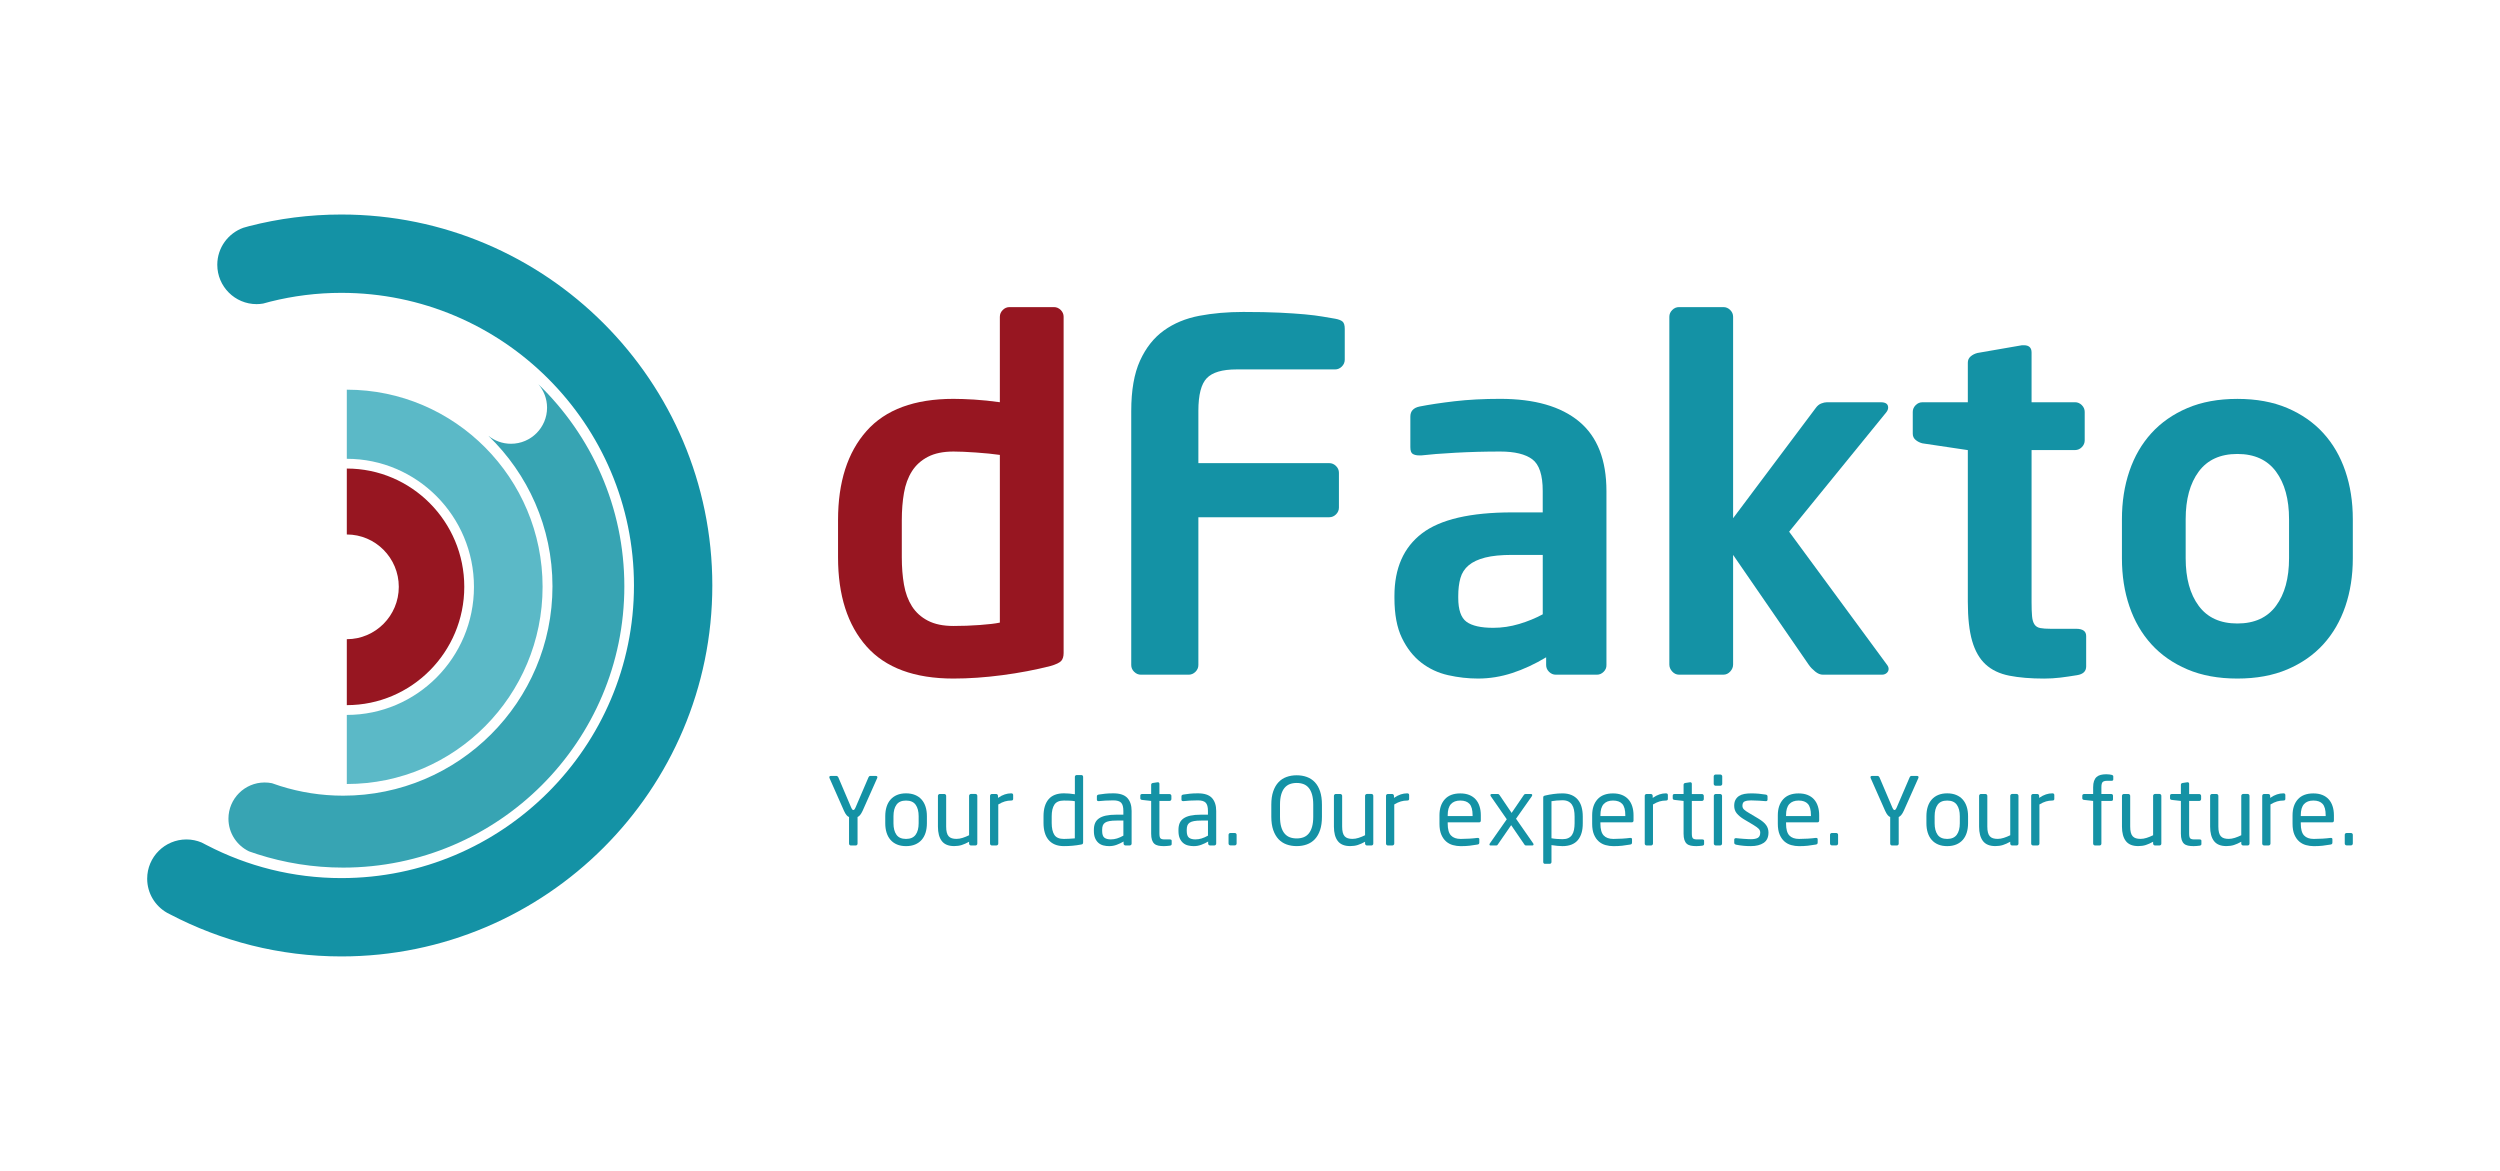
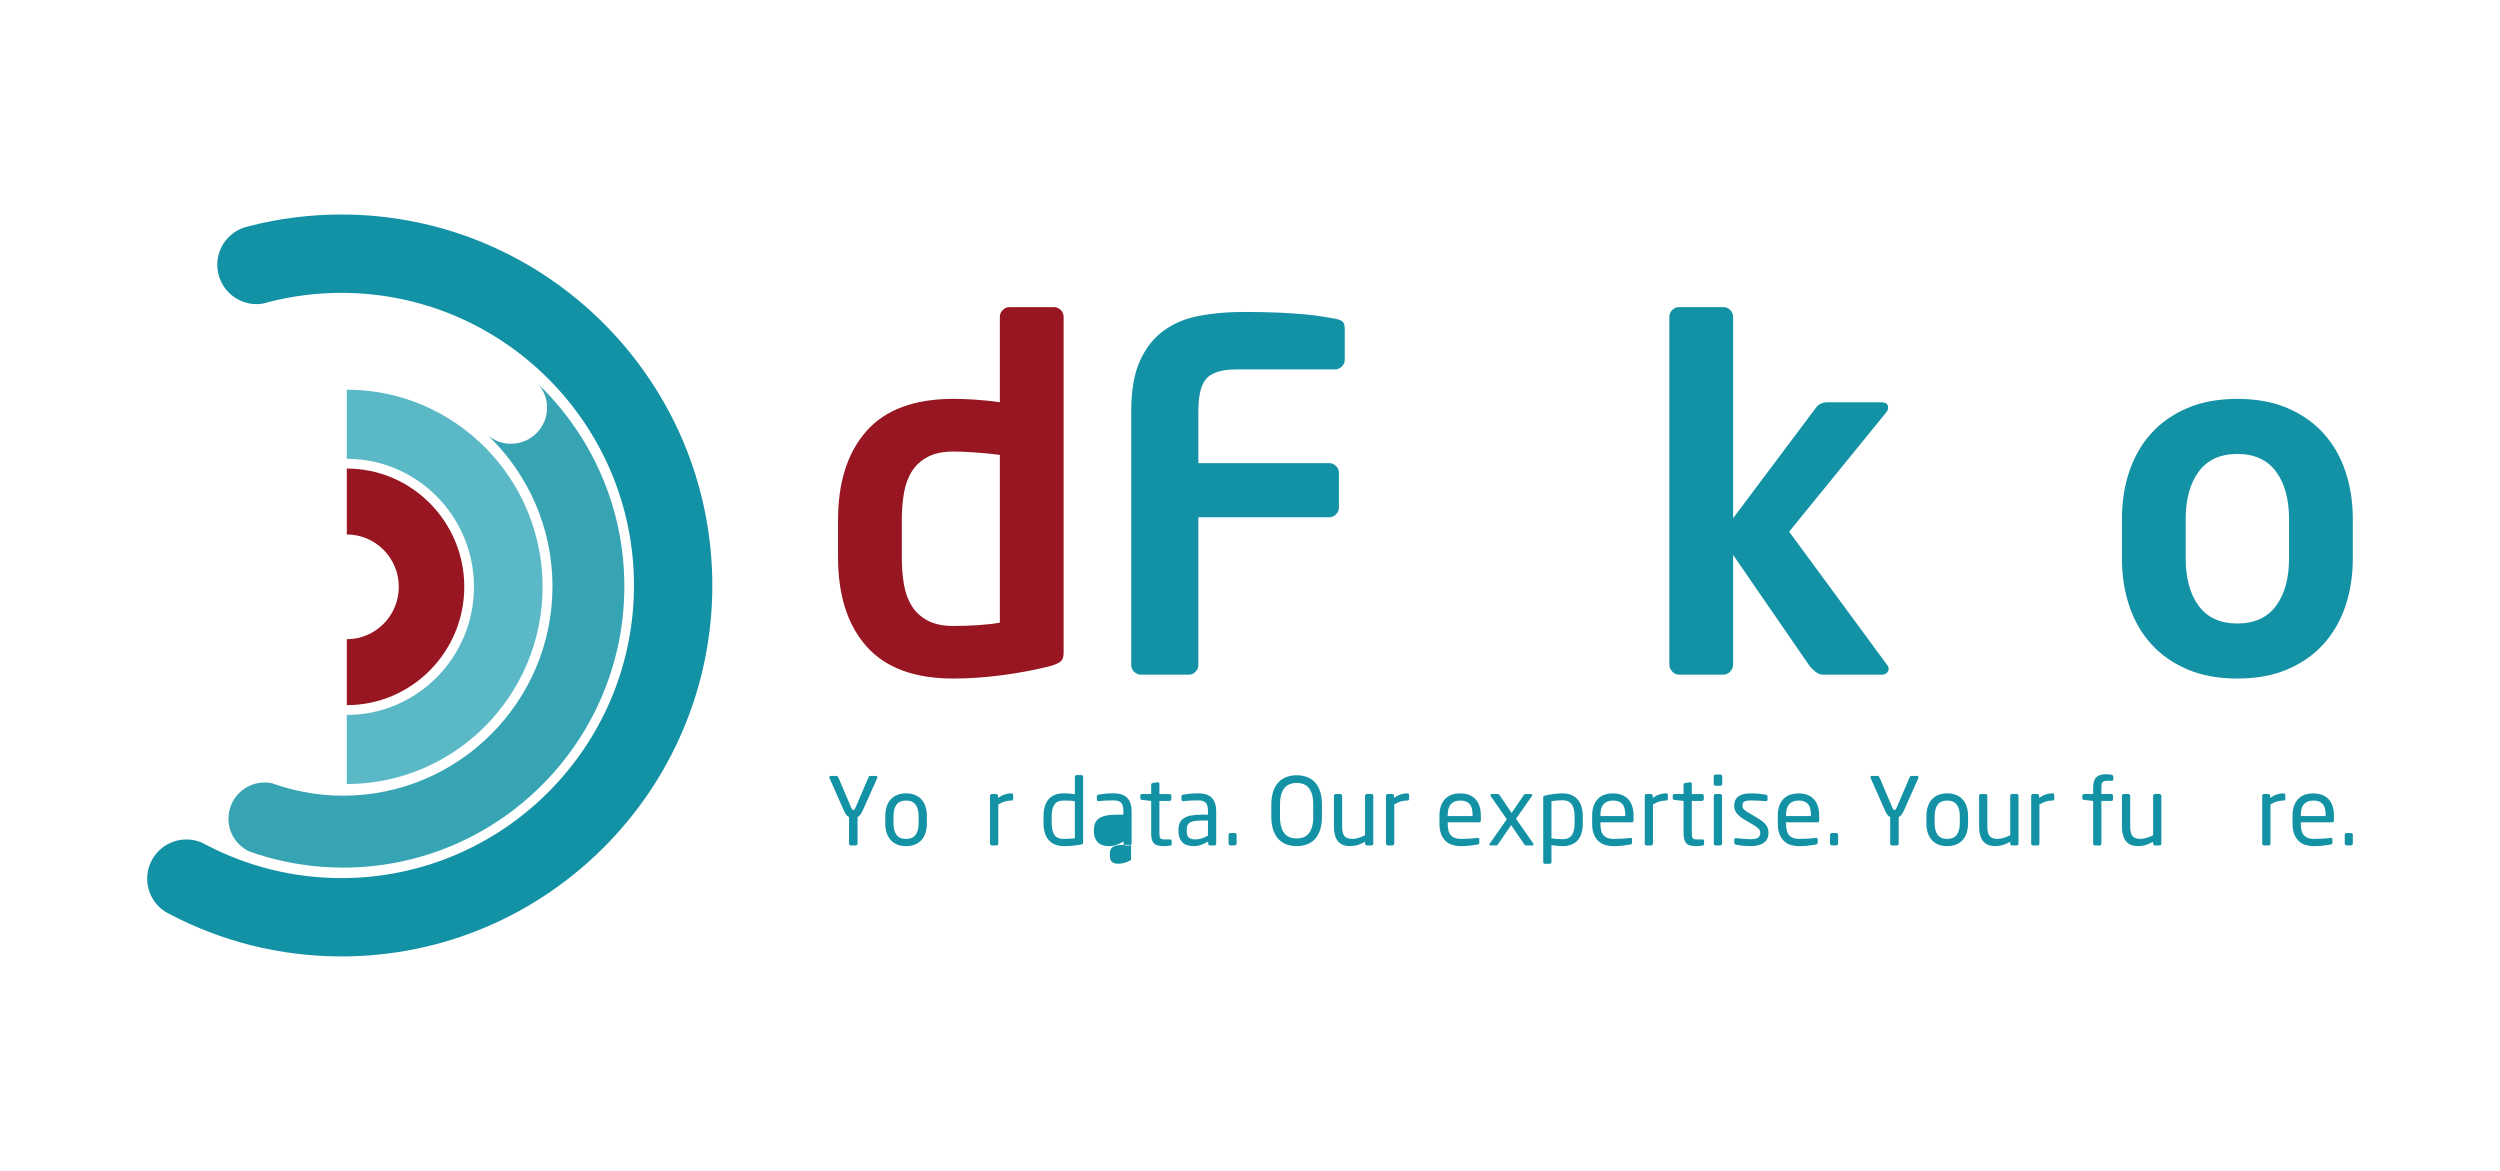
<svg xmlns="http://www.w3.org/2000/svg" version="1.1" x="0px" y="0px" viewBox="0 0 1218.55 570.73" style="enable-background:new 0 0 1218.55 570.73;" xml:space="preserve">
  <style type="text/css">
	.st0{fill:#1492A5;}
	.st1{fill:#971621;}
	.st2{fill:#5BB9C7;}
	.st3{fill:#37A4B3;}
</style>
  <g id="Layer_2">
</g>
  <g id="Layer_1">
    <g>
      <g>
        <g>
          <path class="st0" d="M427.66,378.85c0,0.15-0.05,0.32-0.14,0.5l-7.07,15.87c-0.43,0.91-0.84,1.6-1.23,2.05      c-0.4,0.46-0.81,0.78-1.23,0.96v12.95c0,0.24-0.08,0.46-0.23,0.64c-0.15,0.18-0.35,0.27-0.59,0.27h-2.51      c-0.24,0-0.44-0.09-0.59-0.27c-0.15-0.18-0.23-0.39-0.23-0.64v-12.95c-0.43-0.15-0.84-0.46-1.23-0.93      c-0.4-0.47-0.81-1.16-1.23-2.08l-7.02-15.87c-0.09-0.18-0.14-0.35-0.14-0.5c0-0.43,0.26-0.64,0.78-0.64h2.78      c0.15,0,0.31,0.07,0.48,0.21c0.17,0.14,0.28,0.28,0.34,0.43l6.29,14.78c0.24,0.52,0.44,0.84,0.59,0.98      c0.15,0.14,0.3,0.21,0.46,0.21c0.15,0,0.3-0.07,0.46-0.21c0.15-0.14,0.35-0.46,0.59-0.98l6.34-14.78      c0.06-0.15,0.16-0.3,0.3-0.43s0.3-0.21,0.48-0.21h2.78C427.4,378.21,427.66,378.42,427.66,378.85z" />
          <path class="st0" d="M451.15,405.85c-0.43,1.37-1.06,2.54-1.92,3.51c-0.85,0.97-1.92,1.73-3.19,2.26      c-1.28,0.53-2.75,0.8-4.42,0.8c-1.67,0-3.14-0.27-4.4-0.8c-1.26-0.53-2.32-1.28-3.17-2.26c-0.85-0.97-1.49-2.14-1.92-3.51      c-0.43-1.37-0.64-2.89-0.64-4.56v-3.47c0-1.67,0.21-3.19,0.64-4.56c0.43-1.37,1.06-2.54,1.92-3.51      c0.85-0.97,1.91-1.73,3.17-2.26c1.26-0.53,2.73-0.8,4.4-0.8c1.67,0,3.15,0.27,4.42,0.8c1.28,0.53,2.34,1.28,3.19,2.26      c0.85,0.97,1.49,2.14,1.92,3.51c0.43,1.37,0.64,2.89,0.64,4.56v3.47C451.79,402.96,451.57,404.48,451.15,405.85z M447.77,397.82      c0-2.34-0.49-4.2-1.46-5.56c-0.97-1.37-2.54-2.05-4.7-2.05c-2.13,0-3.68,0.68-4.65,2.03c-0.97,1.35-1.46,3.22-1.46,5.59v3.47      c0,2.34,0.48,4.2,1.44,5.56c0.96,1.37,2.52,2.05,4.67,2.05c2.13,0,3.69-0.68,4.68-2.03c0.99-1.35,1.48-3.22,1.48-5.59V397.82z" />
-           <path class="st0" d="M476.12,411.82c-0.17,0.18-0.37,0.27-0.62,0.27h-2.28c-0.24,0-0.45-0.09-0.62-0.28      c-0.17-0.19-0.25-0.4-0.25-0.65v-0.88c-1.28,0.71-2.46,1.24-3.56,1.59c-1.09,0.35-2.33,0.53-3.69,0.53      c-2.77,0-4.78-0.82-6.04-2.46c-1.26-1.64-1.89-3.98-1.89-7.02v-15.01c0-0.24,0.09-0.46,0.27-0.64s0.39-0.27,0.64-0.27h2.19      c0.24,0,0.46,0.09,0.64,0.27c0.18,0.18,0.27,0.39,0.27,0.64v14.97c0,1.15,0.1,2.12,0.3,2.89c0.2,0.77,0.5,1.39,0.91,1.84      c0.41,0.46,0.94,0.78,1.57,0.98c0.64,0.2,1.38,0.3,2.23,0.3c0.97,0,1.98-0.17,3.01-0.5c1.03-0.33,2.08-0.76,3.15-1.28v-19.21      c0-0.24,0.09-0.45,0.27-0.64c0.18-0.18,0.39-0.27,0.64-0.27h2.23c0.24,0,0.45,0.09,0.62,0.27c0.17,0.18,0.25,0.4,0.25,0.64      v23.26C476.37,411.43,476.29,411.64,476.12,411.82z" />
          <path class="st0" d="M492.88,390.2c-1.06,0-2.09,0.14-3.08,0.43c-0.99,0.29-2.06,0.78-3.22,1.48v19.07      c0,0.24-0.09,0.46-0.27,0.64c-0.18,0.18-0.4,0.27-0.64,0.27h-2.24c-0.24,0-0.45-0.09-0.62-0.27c-0.17-0.18-0.25-0.39-0.25-0.64      v-23.26c0-0.24,0.08-0.46,0.25-0.64c0.17-0.18,0.37-0.27,0.62-0.27h2.14c0.24,0,0.45,0.09,0.62,0.28      c0.17,0.19,0.25,0.4,0.25,0.65v0.97c1.16-0.8,2.26-1.37,3.31-1.71c1.05-0.34,2.09-0.51,3.12-0.51c0.64,0,0.96,0.28,0.96,0.83      v1.89C493.84,389.94,493.52,390.2,492.88,390.2z" />
          <path class="st0" d="M527.75,411.3c-0.11,0.17-0.37,0.28-0.8,0.34c-1.43,0.27-2.84,0.47-4.22,0.59      c-1.38,0.12-2.78,0.18-4.17,0.18c-1.7,0-3.18-0.27-4.42-0.8c-1.25-0.53-2.28-1.29-3.1-2.28c-0.82-0.99-1.43-2.17-1.82-3.56      c-0.4-1.38-0.59-2.93-0.59-4.63v-3.28c0-3.59,0.82-6.35,2.46-8.28c1.64-1.93,4.13-2.9,7.48-2.9c0.7,0,1.54,0.04,2.53,0.11      c0.99,0.08,1.92,0.19,2.81,0.34v-8.48c0-0.24,0.08-0.45,0.25-0.62c0.17-0.17,0.37-0.25,0.62-0.25h2.33      c0.24,0,0.44,0.08,0.59,0.25c0.15,0.17,0.23,0.37,0.23,0.62v31.93C527.91,410.89,527.85,411.13,527.75,411.3z M523.89,390.52      c-0.76-0.15-1.66-0.24-2.69-0.27c-1.03-0.03-1.92-0.05-2.65-0.05c-2.22,0-3.76,0.67-4.63,2.01c-0.87,1.34-1.3,3.22-1.3,5.66      v3.28c0,2.49,0.43,4.41,1.28,5.75c0.85,1.34,2.4,2.01,4.65,2.01c0.79,0,1.68-0.03,2.67-0.09c0.99-0.06,1.88-0.12,2.67-0.18      V390.52z" />
-           <path class="st0" d="M551.3,411.82c-0.18,0.18-0.4,0.27-0.64,0.27h-2.1c-0.24,0-0.46-0.09-0.64-0.27      c-0.18-0.18-0.27-0.39-0.27-0.64v-1c-1.09,0.64-2.22,1.17-3.38,1.6c-1.16,0.43-2.37,0.64-3.65,0.64c-0.97,0-1.91-0.11-2.81-0.34      c-0.9-0.23-1.69-0.63-2.37-1.21c-0.68-0.58-1.23-1.34-1.64-2.28c-0.41-0.94-0.62-2.13-0.62-3.56v-0.55      c0-1.25,0.19-2.33,0.57-3.24c0.38-0.91,1-1.68,1.87-2.3c0.87-0.62,2-1.09,3.4-1.39c1.4-0.3,3.12-0.46,5.15-0.46h3.38v-1.82      c0-1.92-0.36-3.25-1.09-4.01c-0.73-0.76-1.99-1.14-3.79-1.14c-1.49,0-2.8,0.04-3.92,0.11c-1.13,0.08-2.14,0.16-3.06,0.25h-0.23      c-0.21,0-0.4-0.05-0.57-0.14c-0.17-0.09-0.25-0.29-0.25-0.59v-1.6c0-0.49,0.32-0.78,0.96-0.87c0.94-0.15,1.97-0.29,3.08-0.41      c1.11-0.12,2.44-0.18,3.99-0.18c3.16,0,5.43,0.75,6.82,2.26c1.38,1.51,2.08,3.61,2.08,6.32v15.92      C551.58,411.43,551.49,411.64,551.3,411.82z M547.56,399.96h-3.38c-1.37,0-2.51,0.08-3.42,0.25c-0.91,0.17-1.63,0.43-2.14,0.78      c-0.52,0.35-0.88,0.81-1.09,1.37c-0.21,0.56-0.32,1.25-0.32,2.08v0.55c0,1.64,0.36,2.74,1.09,3.31c0.73,0.56,1.76,0.84,3.1,0.84      c1.06,0,2.08-0.15,3.06-0.46c0.97-0.3,2.01-0.76,3.1-1.37V399.96z" />
+           <path class="st0" d="M551.3,411.82c-0.18,0.18-0.4,0.27-0.64,0.27h-2.1c-0.24,0-0.46-0.09-0.64-0.27      c-0.18-0.18-0.27-0.39-0.27-0.64v-1c-1.09,0.64-2.22,1.17-3.38,1.6c-1.16,0.43-2.37,0.64-3.65,0.64c-0.97,0-1.91-0.11-2.81-0.34      c-0.9-0.23-1.69-0.63-2.37-1.21c-0.68-0.58-1.23-1.34-1.64-2.28c-0.41-0.94-0.62-2.13-0.62-3.56v-0.55      c0-1.25,0.19-2.33,0.57-3.24c0.38-0.91,1-1.68,1.87-2.3c0.87-0.62,2-1.09,3.4-1.39c1.4-0.3,3.12-0.46,5.15-0.46h3.38v-1.82      c0-1.92-0.36-3.25-1.09-4.01c-0.73-0.76-1.99-1.14-3.79-1.14c-1.49,0-2.8,0.04-3.92,0.11c-1.13,0.08-2.14,0.16-3.06,0.25h-0.23      c-0.21,0-0.4-0.05-0.57-0.14c-0.17-0.09-0.25-0.29-0.25-0.59v-1.6c0-0.49,0.32-0.78,0.96-0.87c0.94-0.15,1.97-0.29,3.08-0.41      c1.11-0.12,2.44-0.18,3.99-0.18c3.16,0,5.43,0.75,6.82,2.26c1.38,1.51,2.08,3.61,2.08,6.32v15.92      C551.58,411.43,551.49,411.64,551.3,411.82z h-3.38c-1.37,0-2.51,0.08-3.42,0.25c-0.91,0.17-1.63,0.43-2.14,0.78      c-0.52,0.35-0.88,0.81-1.09,1.37c-0.21,0.56-0.32,1.25-0.32,2.08v0.55c0,1.64,0.36,2.74,1.09,3.31c0.73,0.56,1.76,0.84,3.1,0.84      c1.06,0,2.08-0.15,3.06-0.46c0.97-0.3,2.01-0.76,3.1-1.37V399.96z" />
          <path class="st0" d="M570.28,412.19c-0.46,0.06-0.96,0.11-1.51,0.16c-0.55,0.05-1.03,0.07-1.46,0.07      c-1.03,0-1.95-0.08-2.74-0.25c-0.79-0.17-1.44-0.48-1.94-0.93c-0.5-0.46-0.88-1.08-1.14-1.87c-0.26-0.79-0.39-1.81-0.39-3.06      v-15.92l-4.42-0.5c-0.58-0.06-0.87-0.33-0.87-0.82v-1.23c0-0.55,0.29-0.82,0.87-0.82h4.42v-4.47c0-0.52,0.27-0.82,0.82-0.91      l2.37-0.36h0.14c0.18,0,0.34,0.07,0.48,0.21c0.14,0.14,0.21,0.33,0.21,0.57v4.97h4.93c0.24,0,0.46,0.09,0.64,0.27      c0.18,0.18,0.27,0.4,0.27,0.64v1.55c0,0.24-0.09,0.46-0.27,0.64c-0.18,0.18-0.4,0.27-0.64,0.27h-4.93v15.88      c0,1.24,0.18,2.03,0.55,2.37c0.36,0.33,1,0.5,1.92,0.5h2.55c0.64,0,0.96,0.22,0.96,0.65v1.62      C571.1,411.83,570.82,412.09,570.28,412.19z" />
          <path class="st0" d="M592.53,411.82c-0.18,0.18-0.4,0.27-0.64,0.27h-2.1c-0.24,0-0.46-0.09-0.64-0.27      c-0.18-0.18-0.27-0.39-0.27-0.64v-1c-1.09,0.64-2.22,1.17-3.38,1.6c-1.16,0.43-2.37,0.64-3.65,0.64c-0.97,0-1.91-0.11-2.81-0.34      c-0.9-0.23-1.69-0.63-2.37-1.21c-0.68-0.58-1.23-1.34-1.64-2.28c-0.41-0.94-0.62-2.13-0.62-3.56v-0.55      c0-1.25,0.19-2.33,0.57-3.24c0.38-0.91,1-1.68,1.87-2.3c0.87-0.62,2-1.09,3.4-1.39c1.4-0.3,3.12-0.46,5.15-0.46h3.38v-1.82      c0-1.92-0.36-3.25-1.09-4.01c-0.73-0.76-1.99-1.14-3.79-1.14c-1.49,0-2.8,0.04-3.92,0.11c-1.13,0.08-2.14,0.16-3.06,0.25h-0.23      c-0.21,0-0.4-0.05-0.57-0.14c-0.17-0.09-0.25-0.29-0.25-0.59v-1.6c0-0.49,0.32-0.78,0.96-0.87c0.94-0.15,1.97-0.29,3.08-0.41      c1.11-0.12,2.44-0.18,3.99-0.18c3.16,0,5.43,0.75,6.82,2.26c1.38,1.51,2.08,3.61,2.08,6.32v15.92      C592.81,411.43,592.72,411.64,592.53,411.82z M588.79,399.96h-3.38c-1.37,0-2.51,0.08-3.42,0.25c-0.91,0.17-1.63,0.43-2.14,0.78      c-0.52,0.35-0.88,0.81-1.09,1.37c-0.21,0.56-0.32,1.25-0.32,2.08v0.55c0,1.64,0.36,2.74,1.09,3.31c0.73,0.56,1.76,0.84,3.1,0.84      c1.06,0,2.08-0.15,3.06-0.46c0.97-0.3,2.01-0.76,3.1-1.37V399.96z" />
          <path class="st0" d="M602.5,411.78c-0.17,0.18-0.37,0.27-0.62,0.27h-2.19c-0.24,0-0.45-0.09-0.62-0.27      c-0.17-0.18-0.25-0.39-0.25-0.64v-4.24c0-0.24,0.08-0.45,0.25-0.62c0.17-0.17,0.37-0.25,0.62-0.25h2.19      c0.24,0,0.45,0.08,0.62,0.25c0.17,0.17,0.25,0.37,0.25,0.62v4.24C602.75,411.38,602.67,411.59,602.5,411.78z" />
          <path class="st0" d="M643.43,404.59c-0.61,1.81-1.46,3.29-2.55,4.45c-1.09,1.16-2.39,2.01-3.9,2.55      c-1.5,0.55-3.15,0.82-4.95,0.82c-1.79,0-3.44-0.27-4.95-0.82c-1.51-0.55-2.81-1.4-3.9-2.55c-1.09-1.16-1.95-2.64-2.58-4.45      c-0.62-1.81-0.94-3.98-0.94-6.5v-5.88c0-2.52,0.31-4.69,0.94-6.5c0.62-1.81,1.48-3.29,2.58-4.45c1.09-1.16,2.39-2.01,3.9-2.55      c1.51-0.55,3.15-0.82,4.95-0.82c1.79,0,3.44,0.27,4.95,0.82c1.51,0.55,2.81,1.4,3.9,2.55c1.09,1.16,1.95,2.64,2.55,4.45      c0.61,1.81,0.91,3.98,0.91,6.5v5.88C644.35,400.62,644.04,402.78,643.43,404.59z M640.1,392.21c0-1.92-0.19-3.54-0.57-4.88      c-0.38-1.34-0.91-2.43-1.61-3.28c-0.7-0.85-1.54-1.47-2.54-1.85c-1-0.38-2.12-0.57-3.36-0.57c-1.24,0-2.36,0.19-3.36,0.57      c-1,0.38-1.85,1-2.56,1.85c-0.71,0.85-1.25,1.95-1.63,3.28c-0.38,1.34-0.57,2.96-0.57,4.88v5.88c0,1.92,0.19,3.54,0.57,4.88      c0.38,1.34,0.92,2.43,1.63,3.28c0.71,0.85,1.56,1.47,2.56,1.85c1,0.38,2.12,0.57,3.36,0.57c1.24,0,2.36-0.19,3.36-0.57      c1-0.38,1.84-1,2.54-1.85c0.7-0.85,1.23-1.95,1.61-3.28c0.38-1.34,0.57-2.96,0.57-4.88V392.21z" />
          <path class="st0" d="M669.13,411.82c-0.17,0.18-0.37,0.27-0.62,0.27h-2.28c-0.24,0-0.45-0.09-0.62-0.28      c-0.17-0.19-0.25-0.4-0.25-0.65v-0.88c-1.28,0.71-2.46,1.24-3.56,1.59c-1.09,0.35-2.33,0.53-3.69,0.53      c-2.77,0-4.78-0.82-6.04-2.46c-1.26-1.64-1.89-3.98-1.89-7.02v-15.01c0-0.24,0.09-0.46,0.27-0.64c0.18-0.18,0.39-0.27,0.64-0.27      h2.19c0.24,0,0.46,0.09,0.64,0.27c0.18,0.18,0.27,0.39,0.27,0.64v14.97c0,1.15,0.1,2.12,0.3,2.89c0.2,0.77,0.5,1.39,0.91,1.84      c0.41,0.46,0.94,0.78,1.57,0.98c0.64,0.2,1.38,0.3,2.23,0.3c0.97,0,1.98-0.17,3.01-0.5c1.03-0.33,2.08-0.76,3.15-1.28v-19.21      c0-0.24,0.09-0.45,0.27-0.64c0.18-0.18,0.39-0.27,0.64-0.27h2.23c0.24,0,0.45,0.09,0.62,0.27c0.17,0.18,0.25,0.4,0.25,0.64      v23.26C669.38,411.43,669.3,411.64,669.13,411.82z" />
          <path class="st0" d="M685.89,390.2c-1.06,0-2.09,0.14-3.08,0.43c-0.99,0.29-2.06,0.78-3.22,1.48v19.07      c0,0.24-0.09,0.46-0.27,0.64c-0.18,0.18-0.4,0.27-0.64,0.27h-2.24c-0.24,0-0.45-0.09-0.62-0.27c-0.17-0.18-0.25-0.39-0.25-0.64      v-23.26c0-0.24,0.08-0.46,0.25-0.64c0.17-0.18,0.37-0.27,0.62-0.27h2.14c0.24,0,0.45,0.09,0.62,0.28      c0.17,0.19,0.25,0.4,0.25,0.65v0.97c1.16-0.8,2.26-1.37,3.31-1.71c1.05-0.34,2.09-0.51,3.12-0.51c0.64,0,0.96,0.28,0.96,0.83      v1.89C686.85,389.94,686.53,390.2,685.89,390.2z" />
          <path class="st0" d="M720.92,400.83h-15.28v0.64c0,2.71,0.53,4.62,1.6,5.75c1.06,1.13,2.65,1.69,4.74,1.69      c1.34,0,2.76-0.05,4.26-0.14c1.51-0.09,2.79-0.21,3.85-0.36h0.23c0.18,0,0.35,0.05,0.5,0.14c0.15,0.09,0.23,0.26,0.23,0.5v1.55      c0,0.3-0.06,0.54-0.18,0.71c-0.12,0.17-0.36,0.28-0.73,0.34c-1.31,0.24-2.61,0.43-3.9,0.57c-1.29,0.14-2.71,0.21-4.26,0.21      c-1.31,0-2.58-0.18-3.83-0.52c-1.25-0.35-2.35-0.94-3.31-1.78c-0.96-0.84-1.73-1.95-2.33-3.35c-0.59-1.4-0.89-3.16-0.89-5.29      v-4.1c0-3.28,0.87-5.88,2.6-7.8c1.73-1.92,4.24-2.87,7.53-2.87c1.67,0,3.13,0.25,4.38,0.75c1.25,0.5,2.29,1.22,3.12,2.14      c0.84,0.93,1.47,2.05,1.89,3.38c0.43,1.32,0.64,2.79,0.64,4.4v2.46C721.79,400.5,721.5,400.83,720.92,400.83z M717.77,397.36      c0-2.58-0.5-4.42-1.49-5.52c-0.99-1.09-2.5-1.64-4.51-1.64c-1.98,0-3.5,0.58-4.55,1.73c-1.05,1.16-1.58,2.96-1.58,5.43v0.41      h12.13V397.36z" />
          <path class="st0" d="M747.47,411.59c0,0.33-0.2,0.5-0.59,0.5h-3.15c-0.27,0-0.49-0.12-0.64-0.36l-6.52-9.53l-6.52,9.44      c-0.15,0.21-0.27,0.34-0.34,0.39c-0.08,0.05-0.22,0.07-0.43,0.07h-2.74c-0.36,0-0.55-0.15-0.55-0.46c0-0.21,0.08-0.41,0.23-0.59      l8.21-11.72l-7.75-11.17c-0.15-0.24-0.23-0.44-0.23-0.59c0-0.36,0.23-0.55,0.68-0.55h2.96c0.18,0,0.34,0.05,0.48,0.14      c0.14,0.09,0.28,0.26,0.43,0.5l5.79,8.57l5.84-8.57c0.21-0.3,0.37-0.49,0.48-0.55c0.11-0.06,0.27-0.09,0.48-0.09h2.65      c0.4,0,0.59,0.18,0.59,0.55c0,0.15-0.08,0.35-0.23,0.59l-7.66,10.9l8.35,12C747.4,411.2,747.47,411.38,747.47,411.59z" />
          <path class="st0" d="M769.04,409.52c-1.64,1.93-4.14,2.9-7.48,2.9c-0.7,0-1.54-0.05-2.53-0.14c-0.99-0.09-1.92-0.21-2.81-0.36      v8.26c0,0.24-0.08,0.45-0.25,0.62c-0.17,0.17-0.37,0.25-0.62,0.25h-2.33c-0.24,0-0.44-0.08-0.59-0.25      c-0.15-0.17-0.23-0.37-0.23-0.62v-31.38c0-0.3,0.05-0.53,0.16-0.68c0.11-0.15,0.37-0.27,0.8-0.36c1.22-0.3,2.57-0.55,4.06-0.75      c1.49-0.2,2.93-0.3,4.33-0.3c1.7,0,3.18,0.27,4.42,0.8c1.25,0.53,2.28,1.28,3.1,2.26c0.82,0.97,1.43,2.16,1.82,3.56      c0.39,1.4,0.59,2.95,0.59,4.65v3.28C771.5,404.83,770.68,407.59,769.04,409.52z M767.49,397.96c0-1.19-0.1-2.26-0.3-3.24      c-0.2-0.97-0.52-1.8-0.98-2.49c-0.46-0.68-1.06-1.22-1.82-1.6c-0.76-0.38-1.7-0.57-2.83-0.57c-0.97,0-1.95,0.05-2.92,0.14      c-0.97,0.09-1.78,0.2-2.42,0.32v18.06c0.76,0.15,1.66,0.27,2.69,0.34c1.03,0.08,1.92,0.11,2.65,0.11c1.12,0,2.07-0.17,2.83-0.52      c0.76-0.35,1.37-0.86,1.82-1.53c0.46-0.67,0.78-1.49,0.98-2.46c0.2-0.97,0.3-2.07,0.3-3.28V397.96z" />
          <path class="st0" d="M795.35,400.83h-15.28v0.64c0,2.71,0.53,4.62,1.6,5.75c1.06,1.13,2.65,1.69,4.74,1.69      c1.34,0,2.76-0.05,4.26-0.14c1.51-0.09,2.79-0.21,3.85-0.36h0.23c0.18,0,0.35,0.05,0.5,0.14c0.15,0.09,0.23,0.26,0.23,0.5v1.55      c0,0.3-0.06,0.54-0.18,0.71c-0.12,0.17-0.36,0.28-0.73,0.34c-1.31,0.24-2.61,0.43-3.9,0.57c-1.29,0.14-2.71,0.21-4.26,0.21      c-1.31,0-2.58-0.18-3.83-0.52c-1.25-0.35-2.35-0.94-3.31-1.78c-0.96-0.84-1.73-1.95-2.33-3.35c-0.59-1.4-0.89-3.16-0.89-5.29      v-4.1c0-3.28,0.87-5.88,2.6-7.8c1.73-1.92,4.24-2.87,7.53-2.87c1.67,0,3.13,0.25,4.38,0.75c1.25,0.5,2.29,1.22,3.12,2.14      c0.84,0.93,1.47,2.05,1.89,3.38c0.43,1.32,0.64,2.79,0.64,4.4v2.46C796.22,400.5,795.93,400.83,795.35,400.83z M792.21,397.36      c0-2.58-0.5-4.42-1.49-5.52c-0.99-1.09-2.5-1.64-4.51-1.64c-1.98,0-3.5,0.58-4.55,1.73c-1.05,1.16-1.58,2.96-1.58,5.43v0.41      h12.13V397.36z" />
          <path class="st0" d="M812,390.2c-1.06,0-2.09,0.14-3.08,0.43c-0.99,0.29-2.06,0.78-3.22,1.48v19.07c0,0.24-0.09,0.46-0.27,0.64      c-0.18,0.18-0.4,0.27-0.64,0.27h-2.24c-0.24,0-0.45-0.09-0.62-0.27c-0.17-0.18-0.25-0.39-0.25-0.64v-23.26      c0-0.24,0.08-0.46,0.25-0.64c0.17-0.18,0.37-0.27,0.62-0.27h2.14c0.24,0,0.45,0.09,0.62,0.28c0.17,0.19,0.25,0.4,0.25,0.65v0.97      c1.16-0.8,2.26-1.37,3.31-1.71c1.05-0.34,2.09-0.51,3.12-0.51c0.64,0,0.96,0.28,0.96,0.83v1.89      C812.96,389.94,812.64,390.2,812,390.2z" />
          <path class="st0" d="M829.79,412.19c-0.46,0.06-0.96,0.11-1.51,0.16c-0.55,0.05-1.03,0.07-1.46,0.07      c-1.03,0-1.95-0.08-2.74-0.25c-0.79-0.17-1.44-0.48-1.94-0.93c-0.5-0.46-0.88-1.08-1.14-1.87c-0.26-0.79-0.39-1.81-0.39-3.06      v-15.92l-4.42-0.5c-0.58-0.06-0.87-0.33-0.87-0.82v-1.23c0-0.55,0.29-0.82,0.87-0.82h4.42v-4.47c0-0.52,0.27-0.82,0.82-0.91      l2.37-0.36h0.14c0.18,0,0.34,0.07,0.48,0.21c0.14,0.14,0.21,0.33,0.21,0.57v4.97h4.93c0.24,0,0.46,0.09,0.64,0.27      c0.18,0.18,0.27,0.4,0.27,0.64v1.55c0,0.24-0.09,0.46-0.27,0.64c-0.18,0.18-0.4,0.27-0.64,0.27h-4.93v15.88      c0,1.24,0.18,2.03,0.55,2.37c0.36,0.33,1,0.5,1.92,0.5h2.55c0.64,0,0.96,0.22,0.96,0.65v1.62      C830.61,411.83,830.33,412.09,829.79,412.19z" />
          <path class="st0" d="M839.18,382.72c-0.18,0.18-0.4,0.27-0.64,0.27h-2.33c-0.24,0-0.46-0.09-0.64-0.27      c-0.18-0.18-0.27-0.39-0.27-0.64v-3.65c0-0.24,0.09-0.46,0.27-0.64c0.18-0.18,0.39-0.27,0.64-0.27h2.33      c0.24,0,0.46,0.09,0.64,0.27c0.18,0.18,0.27,0.4,0.27,0.64v3.65C839.46,382.33,839.36,382.54,839.18,382.72z M839.09,411.82      c-0.18,0.18-0.4,0.27-0.64,0.27h-2.19c-0.24,0-0.46-0.09-0.64-0.27c-0.18-0.18-0.27-0.39-0.27-0.64v-23.26      c0-0.24,0.09-0.46,0.27-0.64c0.18-0.18,0.39-0.27,0.64-0.27h2.19c0.24,0,0.46,0.09,0.64,0.27c0.18,0.18,0.27,0.4,0.27,0.64      v23.26C839.36,411.43,839.27,411.64,839.09,411.82z" />
          <path class="st0" d="M861.99,405.8c0,2.31-0.78,3.99-2.35,5.04c-1.57,1.05-3.63,1.57-6.18,1.57c-0.43,0-0.94-0.01-1.53-0.02      c-0.59-0.02-1.22-0.05-1.87-0.11c-0.65-0.06-1.32-0.14-1.98-0.23c-0.67-0.09-1.28-0.2-1.82-0.32c-0.64-0.15-0.96-0.46-0.96-0.91      v-1.6c0-0.21,0.08-0.38,0.23-0.5c0.15-0.12,0.35-0.18,0.59-0.18h0.18c0.55,0.06,1.15,0.12,1.8,0.18      c0.65,0.06,1.31,0.11,1.98,0.16c0.67,0.05,1.3,0.08,1.89,0.11c0.59,0.03,1.09,0.05,1.48,0.05c1.49,0,2.61-0.23,3.38-0.68      c0.76-0.46,1.14-1.31,1.14-2.55c0-0.7-0.24-1.31-0.73-1.82c-0.49-0.52-1.38-1.17-2.69-1.96l-4.61-2.74      c-1.4-0.85-2.52-1.79-3.38-2.8c-0.85-1.02-1.28-2.26-1.28-3.72c0-1.19,0.21-2.17,0.64-2.94c0.43-0.78,1-1.4,1.73-1.87      c0.73-0.47,1.6-0.8,2.6-0.98c1-0.18,2.1-0.27,3.28-0.27c1.28,0,2.52,0.05,3.72,0.16c1.2,0.11,2.33,0.25,3.4,0.43      c0.58,0.09,0.87,0.4,0.87,0.91v1.51c0,0.52-0.26,0.78-0.78,0.78h-0.14c-0.79-0.06-1.85-0.14-3.17-0.23      c-1.32-0.09-2.62-0.14-3.9-0.14c-1.28,0-2.3,0.15-3.08,0.46c-0.78,0.3-1.16,1.03-1.16,2.19c0,0.7,0.26,1.3,0.78,1.8      c0.52,0.5,1.31,1.06,2.37,1.66l4.51,2.69c1.89,1.13,3.19,2.22,3.92,3.28C861.62,403.26,861.99,404.46,861.99,405.8z" />
          <path class="st0" d="M885.84,400.83h-15.28v0.64c0,2.71,0.53,4.62,1.6,5.75c1.06,1.13,2.65,1.69,4.74,1.69      c1.34,0,2.76-0.05,4.26-0.14c1.51-0.09,2.79-0.21,3.85-0.36h0.23c0.18,0,0.35,0.05,0.5,0.14c0.15,0.09,0.23,0.26,0.23,0.5v1.55      c0,0.3-0.06,0.54-0.18,0.71c-0.12,0.17-0.36,0.28-0.73,0.34c-1.31,0.24-2.61,0.43-3.9,0.57c-1.29,0.14-2.71,0.21-4.26,0.21      c-1.31,0-2.58-0.18-3.83-0.52c-1.25-0.35-2.35-0.94-3.31-1.78c-0.96-0.84-1.73-1.95-2.33-3.35c-0.59-1.4-0.89-3.16-0.89-5.29      v-4.1c0-3.28,0.87-5.88,2.6-7.8c1.73-1.92,4.24-2.87,7.53-2.87c1.67,0,3.13,0.25,4.38,0.75c1.25,0.5,2.29,1.22,3.12,2.14      c0.84,0.93,1.47,2.05,1.89,3.38c0.43,1.32,0.64,2.79,0.64,4.4v2.46C886.71,400.5,886.42,400.83,885.84,400.83z M882.69,397.36      c0-2.58-0.5-4.42-1.49-5.52c-0.99-1.09-2.5-1.64-4.51-1.64c-1.98,0-3.5,0.58-4.55,1.73c-1.05,1.16-1.58,2.96-1.58,5.43v0.41      h12.13V397.36z" />
          <path class="st0" d="M895.67,411.78c-0.17,0.18-0.37,0.27-0.62,0.27h-2.19c-0.24,0-0.45-0.09-0.62-0.27      c-0.17-0.18-0.25-0.39-0.25-0.64v-4.24c0-0.24,0.08-0.45,0.25-0.62c0.17-0.17,0.37-0.25,0.62-0.25h2.19      c0.24,0,0.45,0.08,0.62,0.25c0.17,0.17,0.25,0.37,0.25,0.62v4.24C895.92,411.38,895.83,411.59,895.67,411.78z" />
          <path class="st0" d="M935.14,378.85c0,0.15-0.05,0.32-0.14,0.5l-7.07,15.87c-0.43,0.91-0.84,1.6-1.23,2.05      c-0.4,0.46-0.81,0.78-1.23,0.96v12.95c0,0.24-0.08,0.46-0.23,0.64c-0.15,0.18-0.35,0.27-0.59,0.27h-2.51      c-0.24,0-0.44-0.09-0.59-0.27c-0.15-0.18-0.23-0.39-0.23-0.64v-12.95c-0.43-0.15-0.84-0.46-1.23-0.93      c-0.4-0.47-0.81-1.16-1.23-2.08l-7.02-15.87c-0.09-0.18-0.14-0.35-0.14-0.5c0-0.43,0.26-0.64,0.78-0.64h2.78      c0.15,0,0.31,0.07,0.48,0.21c0.17,0.14,0.28,0.28,0.34,0.43l6.29,14.78c0.24,0.52,0.44,0.84,0.59,0.98      c0.15,0.14,0.3,0.21,0.46,0.21c0.15,0,0.3-0.07,0.46-0.21c0.15-0.14,0.35-0.46,0.59-0.98l6.34-14.78      c0.06-0.15,0.16-0.3,0.3-0.43s0.3-0.21,0.48-0.21h2.78C934.88,378.21,935.14,378.42,935.14,378.85z" />
          <path class="st0" d="M958.63,405.85c-0.43,1.37-1.06,2.54-1.92,3.51c-0.85,0.97-1.92,1.73-3.19,2.26      c-1.28,0.53-2.75,0.8-4.42,0.8c-1.67,0-3.14-0.27-4.4-0.8c-1.26-0.53-2.32-1.28-3.17-2.26c-0.85-0.97-1.49-2.14-1.92-3.51      c-0.43-1.37-0.64-2.89-0.64-4.56v-3.47c0-1.67,0.21-3.19,0.64-4.56c0.43-1.37,1.06-2.54,1.92-3.51      c0.85-0.97,1.91-1.73,3.17-2.26c1.26-0.53,2.73-0.8,4.4-0.8c1.67,0,3.15,0.27,4.42,0.8c1.28,0.53,2.34,1.28,3.19,2.26      c0.85,0.97,1.49,2.14,1.92,3.51c0.43,1.37,0.64,2.89,0.64,4.56v3.47C959.27,402.96,959.05,404.48,958.63,405.85z M955.25,397.82      c0-2.34-0.49-4.2-1.46-5.56c-0.97-1.37-2.54-2.05-4.7-2.05c-2.13,0-3.68,0.68-4.65,2.03c-0.97,1.35-1.46,3.22-1.46,5.59v3.47      c0,2.34,0.48,4.2,1.44,5.56c0.96,1.37,2.52,2.05,4.67,2.05c2.13,0,3.69-0.68,4.68-2.03c0.99-1.35,1.48-3.22,1.48-5.59V397.82z" />
          <path class="st0" d="M983.6,411.82c-0.17,0.18-0.37,0.27-0.62,0.27h-2.28c-0.24,0-0.45-0.09-0.62-0.28      c-0.17-0.19-0.25-0.4-0.25-0.65v-0.88c-1.28,0.71-2.46,1.24-3.56,1.59c-1.09,0.35-2.33,0.53-3.69,0.53      c-2.77,0-4.78-0.82-6.04-2.46c-1.26-1.64-1.89-3.98-1.89-7.02v-15.01c0-0.24,0.09-0.46,0.27-0.64c0.18-0.18,0.39-0.27,0.64-0.27      h2.19c0.24,0,0.46,0.09,0.64,0.27c0.18,0.18,0.27,0.39,0.27,0.64v14.97c0,1.15,0.1,2.12,0.3,2.89c0.2,0.77,0.5,1.39,0.91,1.84      c0.41,0.46,0.94,0.78,1.57,0.98c0.64,0.2,1.38,0.3,2.23,0.3c0.97,0,1.98-0.17,3.01-0.5c1.03-0.33,2.08-0.76,3.15-1.28v-19.21      c0-0.24,0.09-0.45,0.27-0.64c0.18-0.18,0.39-0.27,0.64-0.27h2.23c0.24,0,0.45,0.09,0.62,0.27c0.17,0.18,0.25,0.4,0.25,0.64      v23.26C983.85,411.43,983.77,411.64,983.6,411.82z" />
          <path class="st0" d="M1000.36,390.2c-1.06,0-2.09,0.14-3.08,0.43c-0.99,0.29-2.06,0.78-3.22,1.48v19.07      c0,0.24-0.09,0.46-0.27,0.64c-0.18,0.18-0.4,0.27-0.64,0.27h-2.24c-0.24,0-0.45-0.09-0.62-0.27c-0.17-0.18-0.25-0.39-0.25-0.64      v-23.26c0-0.24,0.08-0.46,0.25-0.64c0.17-0.18,0.37-0.27,0.62-0.27h2.14c0.24,0,0.45,0.09,0.62,0.28      c0.17,0.19,0.25,0.4,0.25,0.65v0.97c1.16-0.8,2.26-1.37,3.31-1.71c1.05-0.34,2.09-0.51,3.12-0.51c0.64,0,0.96,0.28,0.96,0.83      v1.89C1001.32,389.94,1001,390.2,1000.36,390.2z" />
          <path class="st0" d="M1029.23,380.58h-2.19c-1.06,0-1.79,0.21-2.19,0.64c-0.4,0.43-0.59,1.26-0.59,2.51v3.28h4.79      c0.24,0,0.45,0.08,0.62,0.23c0.17,0.15,0.25,0.35,0.25,0.59v1.78c0,0.52-0.29,0.78-0.87,0.78h-4.79v20.8      c0,0.24-0.08,0.46-0.25,0.64c-0.17,0.18-0.37,0.27-0.62,0.27h-2.24c-0.24,0-0.46-0.09-0.64-0.27c-0.18-0.18-0.27-0.39-0.27-0.64      v-20.8l-4.42-0.5c-0.58-0.06-0.87-0.33-0.87-0.82v-1.23c0-0.24,0.08-0.44,0.25-0.59c0.17-0.15,0.37-0.23,0.62-0.23h4.42v-3.28      c0-1.22,0.14-2.23,0.43-3.06c0.29-0.82,0.71-1.47,1.25-1.96c0.55-0.49,1.22-0.83,2.01-1.03c0.79-0.2,1.69-0.3,2.69-0.3      c0.61,0,1.11,0.03,1.51,0.09c0.39,0.06,0.74,0.12,1.05,0.18c0.58,0.15,0.87,0.4,0.87,0.73v1.51      C1030.05,380.35,1029.78,380.58,1029.23,380.58z" />
          <path class="st0" d="M1053.24,411.82c-0.17,0.18-0.37,0.27-0.62,0.27h-2.28c-0.24,0-0.45-0.09-0.62-0.28      c-0.17-0.19-0.25-0.4-0.25-0.65v-0.88c-1.28,0.71-2.46,1.24-3.56,1.59c-1.09,0.35-2.33,0.53-3.69,0.53      c-2.77,0-4.78-0.82-6.04-2.46c-1.26-1.64-1.89-3.98-1.89-7.02v-15.01c0-0.24,0.09-0.46,0.27-0.64s0.39-0.27,0.64-0.27h2.19      c0.24,0,0.46,0.09,0.64,0.27c0.18,0.18,0.27,0.39,0.27,0.64v14.97c0,1.15,0.1,2.12,0.3,2.89c0.2,0.77,0.5,1.39,0.91,1.84      c0.41,0.46,0.94,0.78,1.57,0.98c0.64,0.2,1.38,0.3,2.23,0.3c0.97,0,1.98-0.17,3.01-0.5c1.03-0.33,2.08-0.76,3.15-1.28v-19.21      c0-0.24,0.09-0.45,0.27-0.64c0.18-0.18,0.39-0.27,0.64-0.27h2.23c0.24,0,0.45,0.09,0.62,0.27c0.17,0.18,0.25,0.4,0.25,0.64      v23.26C1053.49,411.43,1053.41,411.64,1053.24,411.82z" />
-           <path class="st0" d="M1072.19,412.19c-0.46,0.06-0.96,0.11-1.51,0.16c-0.55,0.05-1.03,0.07-1.46,0.07      c-1.03,0-1.95-0.08-2.74-0.25c-0.79-0.17-1.44-0.48-1.94-0.93c-0.5-0.46-0.88-1.08-1.14-1.87c-0.26-0.79-0.39-1.81-0.39-3.06      v-15.92l-4.42-0.5c-0.58-0.06-0.87-0.33-0.87-0.82v-1.23c0-0.55,0.29-0.82,0.87-0.82h4.42v-4.47c0-0.52,0.27-0.82,0.82-0.91      l2.37-0.36h0.14c0.18,0,0.34,0.07,0.48,0.21c0.14,0.14,0.21,0.33,0.21,0.57v4.97h4.93c0.24,0,0.46,0.09,0.64,0.27      s0.27,0.4,0.27,0.64v1.55c0,0.24-0.09,0.46-0.27,0.64s-0.4,0.27-0.64,0.27h-4.93v15.88c0,1.24,0.18,2.03,0.55,2.37      c0.36,0.33,1,0.5,1.92,0.5h2.55c0.64,0,0.96,0.22,0.96,0.65v1.62C1073.01,411.83,1072.74,412.09,1072.19,412.19z" />
-           <path class="st0" d="M1096.21,411.82c-0.17,0.18-0.37,0.27-0.62,0.27h-2.28c-0.24,0-0.45-0.09-0.62-0.28      c-0.17-0.19-0.25-0.4-0.25-0.65v-0.88c-1.28,0.71-2.46,1.24-3.56,1.59c-1.09,0.35-2.33,0.53-3.69,0.53      c-2.77,0-4.78-0.82-6.04-2.46c-1.26-1.64-1.89-3.98-1.89-7.02v-15.01c0-0.24,0.09-0.46,0.27-0.64s0.39-0.27,0.64-0.27h2.19      c0.24,0,0.46,0.09,0.64,0.27c0.18,0.18,0.27,0.39,0.27,0.64v14.97c0,1.15,0.1,2.12,0.3,2.89c0.2,0.77,0.5,1.39,0.91,1.84      c0.41,0.46,0.94,0.78,1.57,0.98c0.64,0.2,1.38,0.3,2.23,0.3c0.97,0,1.98-0.17,3.01-0.5c1.03-0.33,2.08-0.76,3.15-1.28v-19.21      c0-0.24,0.09-0.45,0.27-0.64c0.18-0.18,0.39-0.27,0.64-0.27h2.23c0.24,0,0.45,0.09,0.62,0.27c0.17,0.18,0.25,0.4,0.25,0.64      v23.26C1096.46,411.43,1096.37,411.64,1096.21,411.82z" />
          <path class="st0" d="M1112.97,390.2c-1.06,0-2.09,0.14-3.08,0.43c-0.99,0.29-2.06,0.78-3.22,1.48v19.07      c0,0.24-0.09,0.46-0.27,0.64c-0.18,0.18-0.4,0.27-0.64,0.27h-2.24c-0.24,0-0.45-0.09-0.62-0.27c-0.17-0.18-0.25-0.39-0.25-0.64      v-23.26c0-0.24,0.08-0.46,0.25-0.64c0.17-0.18,0.37-0.27,0.62-0.27h2.14c0.24,0,0.45,0.09,0.62,0.28      c0.17,0.19,0.25,0.4,0.25,0.65v0.97c1.16-0.8,2.26-1.37,3.31-1.71c1.05-0.34,2.09-0.51,3.12-0.51c0.64,0,0.96,0.28,0.96,0.83      v1.89C1113.92,389.94,1113.6,390.2,1112.97,390.2z" />
          <path class="st0" d="M1136.73,400.83h-15.28v0.64c0,2.71,0.53,4.62,1.6,5.75c1.06,1.13,2.65,1.69,4.74,1.69      c1.34,0,2.76-0.05,4.26-0.14c1.51-0.09,2.79-0.21,3.85-0.36h0.23c0.18,0,0.35,0.05,0.5,0.14c0.15,0.09,0.23,0.26,0.23,0.5v1.55      c0,0.3-0.06,0.54-0.18,0.71c-0.12,0.17-0.36,0.28-0.73,0.34c-1.31,0.24-2.61,0.43-3.9,0.57c-1.29,0.14-2.71,0.21-4.26,0.21      c-1.31,0-2.58-0.18-3.83-0.52c-1.25-0.35-2.35-0.94-3.31-1.78c-0.96-0.84-1.73-1.95-2.33-3.35c-0.59-1.4-0.89-3.16-0.89-5.29      v-4.1c0-3.28,0.87-5.88,2.6-7.8c1.73-1.92,4.24-2.87,7.53-2.87c1.67,0,3.13,0.25,4.38,0.75c1.25,0.5,2.29,1.22,3.12,2.14      c0.84,0.93,1.47,2.05,1.89,3.38c0.43,1.32,0.64,2.79,0.64,4.4v2.46C1137.6,400.5,1137.31,400.83,1136.73,400.83z       M1133.58,397.36c0-2.58-0.5-4.42-1.49-5.52c-0.99-1.09-2.5-1.64-4.51-1.64c-1.98,0-3.5,0.58-4.55,1.73      c-1.05,1.16-1.58,2.96-1.58,5.43v0.41h12.13V397.36z" />
          <path class="st0" d="M1146.56,411.78c-0.17,0.18-0.37,0.27-0.62,0.27h-2.19c-0.24,0-0.45-0.09-0.62-0.27      c-0.17-0.18-0.25-0.39-0.25-0.64v-4.24c0-0.24,0.08-0.45,0.25-0.62c0.17-0.17,0.37-0.25,0.62-0.25h2.19      c0.24,0,0.45,0.08,0.62,0.25c0.17,0.17,0.25,0.37,0.25,0.62v4.24C1146.81,411.38,1146.72,411.59,1146.56,411.78z" />
        </g>
        <g>
          <path class="st1" d="M517.25,322.15c-0.79,0.86-2.51,1.69-5.18,2.47c-7.38,1.88-15.23,3.38-23.54,4.47      c-8.32,1.1-16.25,1.65-23.78,1.65c-18.99,0-33.12-5.22-42.38-15.66c-9.26-10.44-13.89-24.92-13.89-43.44v-18.13      c0-18.52,4.63-33,13.89-43.44c9.26-10.44,23.39-15.66,42.38-15.66c2.83,0,6.2,0.12,10.12,0.35c3.92,0.24,8.08,0.67,12.48,1.29      V154.4c0-1.25,0.47-2.35,1.41-3.3c0.94-0.94,2.04-1.41,3.3-1.41h21.66c1.25,0,2.35,0.47,3.3,1.41s1.41,2.04,1.41,3.3v163.87      C518.43,320,518.03,321.29,517.25,322.15z M487.35,221.73c-3.3-0.47-7.18-0.86-11.65-1.17c-4.47-0.31-8.12-0.47-10.95-0.47      c-5.03,0-9.18,0.86-12.48,2.58c-3.3,1.72-5.89,4.06-7.77,7.03c-1.88,2.96-3.18,6.48-3.88,10.54c-0.71,4.06-1.06,8.51-1.06,13.35      v18.03c0,4.84,0.35,9.29,1.06,13.35c0.71,4.06,2,7.57,3.88,10.54c1.88,2.96,4.47,5.31,7.77,7.02c3.3,1.72,7.45,2.58,12.48,2.58      c4.24,0,8.51-0.15,12.83-0.47c4.31-0.31,7.57-0.7,9.77-1.17V221.73z" />
          <path class="st0" d="M654.04,178.65c-0.94,0.94-2.04,1.41-3.3,1.41h-48.03c-6.91,0-11.74,1.41-14.48,4.24      c-2.75,2.83-4.12,8.16-4.12,16.01v25.43h63.8c1.25,0,2.35,0.47,3.3,1.41c0.94,0.94,1.41,2.04,1.41,3.3v16.95      c0,1.26-0.47,2.35-1.41,3.3c-0.94,0.94-2.04,1.41-3.3,1.41h-63.8v72.04c0,1.26-0.47,2.35-1.42,3.3      c-0.95,0.94-2.06,1.41-3.32,1.41h-23.24c-1.27,0-2.37-0.47-3.32-1.41c-0.95-0.94-1.42-2.04-1.42-3.3V200.31      c0-10.04,1.42-18.21,4.27-24.49c2.85-6.28,6.72-11.18,11.62-14.71s10.66-5.92,17.27-7.18c6.61-1.25,13.77-1.88,21.46-1.88      c7.06,0,12.99,0.12,17.78,0.35c4.79,0.24,8.87,0.51,12.24,0.82c3.37,0.32,6.2,0.67,8.48,1.06c2.27,0.39,4.36,0.75,6.24,1.06      c1.73,0.32,2.94,0.79,3.65,1.41c0.71,0.63,1.06,1.81,1.06,3.53v15.07C655.45,176.61,654.98,177.71,654.04,178.65z" />
-           <path class="st0" d="M781.64,327.45c-0.94,0.94-2.04,1.41-3.3,1.41h-20.01c-1.26,0-2.35-0.47-3.3-1.41      c-0.94-0.94-1.41-2.04-1.41-3.3v-3.77c-5.5,3.3-10.99,5.85-16.48,7.65c-5.5,1.8-11.07,2.71-16.72,2.71      c-4.87,0-9.73-0.55-14.6-1.65c-4.87-1.1-9.22-3.14-13.07-6.12c-3.85-2.98-6.99-6.98-9.42-12.01      c-2.44-5.02-3.65-11.54-3.65-19.54v-0.94c0-13.5,4.47-23.66,13.42-30.49c8.95-6.83,23.62-10.24,44.03-10.24h14.83v-10.44      c0-7.75-1.69-12.89-5.06-15.42c-3.38-2.53-8.59-3.8-15.66-3.8c-7.53,0-14.83,0.2-21.9,0.59c-7.06,0.39-12.56,0.82-16.48,1.29      h-1.18c-1.26,0-2.28-0.24-3.06-0.71c-0.79-0.47-1.18-1.56-1.18-3.28v-14.93c0-2.64,1.49-4.27,4.47-4.9      c4.71-0.93,10.4-1.79,17.07-2.57c6.67-0.78,14.09-1.17,22.25-1.17c16.79,0,29.62,3.69,38.49,11.07      c8.87,7.38,13.3,18.68,13.3,33.9v84.76C783.06,325.41,782.59,326.51,781.64,327.45z M751.98,270.47h-14.92      c-5.37,0-9.75,0.43-13.14,1.29c-3.39,0.86-6.08,2.12-8.05,3.77c-1.98,1.65-3.32,3.73-4.03,6.24c-0.71,2.51-1.06,5.42-1.06,8.71      v0.94c0,5.81,1.34,9.69,4.02,11.65c2.69,1.96,7.03,2.94,13.02,2.94c4.26,0,8.48-0.63,12.67-1.88c4.18-1.25,8.01-2.83,11.48-4.71      V270.47z" />
          <path class="st0" d="M920.55,326.04c0,0.79-0.32,1.45-0.94,2c-0.63,0.55-1.41,0.82-2.35,0.82h-28.72      c-1.26,0-2.51-0.51-3.77-1.53c-1.26-1.02-2.28-2.08-3.06-3.18l-36.96-53.68v53.44c0,1.26-0.47,2.39-1.41,3.41      c-0.94,1.02-2.04,1.53-3.3,1.53h-21.66c-1.26,0-2.35-0.51-3.3-1.53c-0.94-1.02-1.41-2.16-1.41-3.41V154.4      c0-1.25,0.47-2.35,1.41-3.3c0.94-0.94,2.04-1.41,3.3-1.41h21.66c1.25,0,2.35,0.47,3.3,1.41c0.94,0.94,1.41,2.04,1.41,3.3v98.18      L885,198.9c0.78-1.1,1.68-1.84,2.71-2.24c1.02-0.39,1.92-0.59,2.71-0.59h26.37c2.35,0,3.53,0.87,3.53,2.59      c0,0.79-0.32,1.57-0.94,2.35l-47.32,58.15l47.79,64.98C920.32,324.78,920.55,325.41,920.55,326.04z" />
-           <path class="st0" d="M1012.37,329.1c-2.83,0.47-5.53,0.86-8.12,1.18c-2.59,0.31-5.22,0.47-7.89,0.47      c-6.57,0-12.24-0.47-16.99-1.41c-4.75-0.94-8.61-2.79-11.57-5.53c-2.96-2.74-5.14-6.55-6.54-11.42      c-1.4-4.86-2.1-11.22-2.1-19.07v-73.93l-22.13-3.3c-1.26-0.31-2.35-0.86-3.3-1.65c-0.94-0.78-1.41-1.8-1.41-3.06v-10.6      c0-1.25,0.47-2.35,1.41-3.3c0.94-0.94,2.04-1.41,3.3-1.41h22.13v-19.31c0-1.25,0.47-2.27,1.4-3.06      c0.93-0.78,2.02-1.33,3.27-1.65l21.73-3.77h0.93c2.49,0,3.74,1.18,3.74,3.53v24.25h21.19c1.25,0,2.35,0.47,3.3,1.41      c0.94,0.94,1.41,2.04,1.41,3.3v13.89c0,1.26-0.47,2.35-1.41,3.3s-2.04,1.41-3.3,1.41h-21.19v73.93c0,2.98,0.08,5.34,0.24,7.06      c0.15,1.73,0.55,3.06,1.18,4c0.63,0.94,1.57,1.53,2.83,1.77c1.25,0.23,2.9,0.35,4.94,0.35h12.48c3.3,0,4.94,1.18,4.94,3.53      v14.83C1016.84,327.21,1015.35,328.63,1012.37,329.1z" />
          <path class="st0" d="M1143.16,295.55c-2.44,7.14-6,13.3-10.71,18.48c-4.71,5.18-10.56,9.26-17.54,12.24      c-6.99,2.98-15.11,4.47-24.37,4.47c-9.26,0-17.39-1.49-24.37-4.47c-6.99-2.98-12.83-7.06-17.54-12.24      c-4.71-5.18-8.28-11.34-10.71-18.48c-2.44-7.14-3.65-14.95-3.65-23.43v-19.07c0-8.48,1.21-16.28,3.65-23.43      c2.43-7.14,6-13.3,10.71-18.48c4.71-5.18,10.55-9.26,17.54-12.24c6.98-2.98,15.11-4.47,24.37-4.47c9.26,0,17.38,1.49,24.37,4.47      c6.98,2.98,12.83,7.06,17.54,12.24c4.71,5.18,8.28,11.34,10.71,18.48c2.43,7.14,3.65,14.95,3.65,23.43v19.07      C1146.81,280.6,1145.59,288.41,1143.16,295.55z M1115.73,253.05c0-9.73-2.12-17.46-6.36-23.19c-4.24-5.73-10.52-8.59-18.84-8.59      c-8.32,0-14.6,2.87-18.83,8.59c-4.24,5.73-6.36,13.46-6.36,23.19v19.07c0,9.73,2.12,17.46,6.36,23.19      c4.24,5.73,10.51,8.59,18.83,8.59c8.32,0,14.6-2.86,18.84-8.59c4.24-5.73,6.36-13.46,6.36-23.19V253.05z" />
        </g>
      </g>
      <g>
        <path class="st2" d="M169.04,382.14c52.62,0,95.43-43.11,95.43-96.1s-42.81-96.1-95.43-96.1v33.69c34.18,0,61.98,28,61.98,62.42     c0,34.42-27.8,62.42-61.98,62.42V382.14z" />
        <path class="st1" d="M169.04,343.7c31.57,0,57.26-25.87,57.26-57.66s-25.69-57.66-57.26-57.66v32.14     c13.98,0,25.34,11.45,25.34,25.52c0,14.07-11.37,25.52-25.34,25.52V343.7z" />
        <path class="st3" d="M262.4,187.27c2.64,3.08,4.25,7.07,4.25,11.44c0,9.71-7.87,17.59-17.59,17.59c-4.18,0-8.02-1.47-11.03-3.9     c19.24,18.57,31.26,44.58,31.26,73.38c0,56.27-45.78,102.05-102.05,102.05c-10.68,0-20.97-1.66-30.65-4.71     c-1.36-0.43-2.71-0.89-4.05-1.37c-1.14-0.23-2.32-0.35-3.53-0.35c-9.75,0-17.66,7.91-17.66,17.66c0,7.02,4.11,13.07,10.05,15.92     c1.36,0.48,2.73,0.95,4.1,1.39c13.17,4.22,27.19,6.52,41.73,6.52c75.59,0,137.09-61.5,137.09-137.09     C304.33,247.12,288.21,212.21,262.4,187.27z" />
        <path class="st0" d="M166.39,104.56c-15.54,0-30.62,1.97-45.02,5.68c-0.93,0.24-1.84,0.53-2.76,0.78     c-7.4,2.66-12.7,9.72-12.7,18.04c0,10.59,8.59,19.18,19.18,19.18c1.08,0,2.13-0.11,3.16-0.28c1.2-0.33,2.4-0.67,3.61-0.97     c11.06-2.76,22.62-4.25,34.52-4.25c78.65,0,142.63,63.99,142.63,142.63S245.04,428,166.39,428c-23.64,0-45.94-5.82-65.59-16.04     c-0.85-0.44-1.71-0.86-2.56-1.32c-2.27-0.95-4.76-1.48-7.37-1.48c-10.56,0-19.13,8.56-19.13,19.13c0,7.12,3.9,13.32,9.67,16.61     c0.46,0.24,0.92,0.47,1.38,0.71c25.02,13.11,53.45,20.57,83.6,20.57c99.7,0,180.81-81.11,180.81-180.81     C347.2,185.67,266.09,104.56,166.39,104.56z" />
      </g>
    </g>
  </g>
</svg>